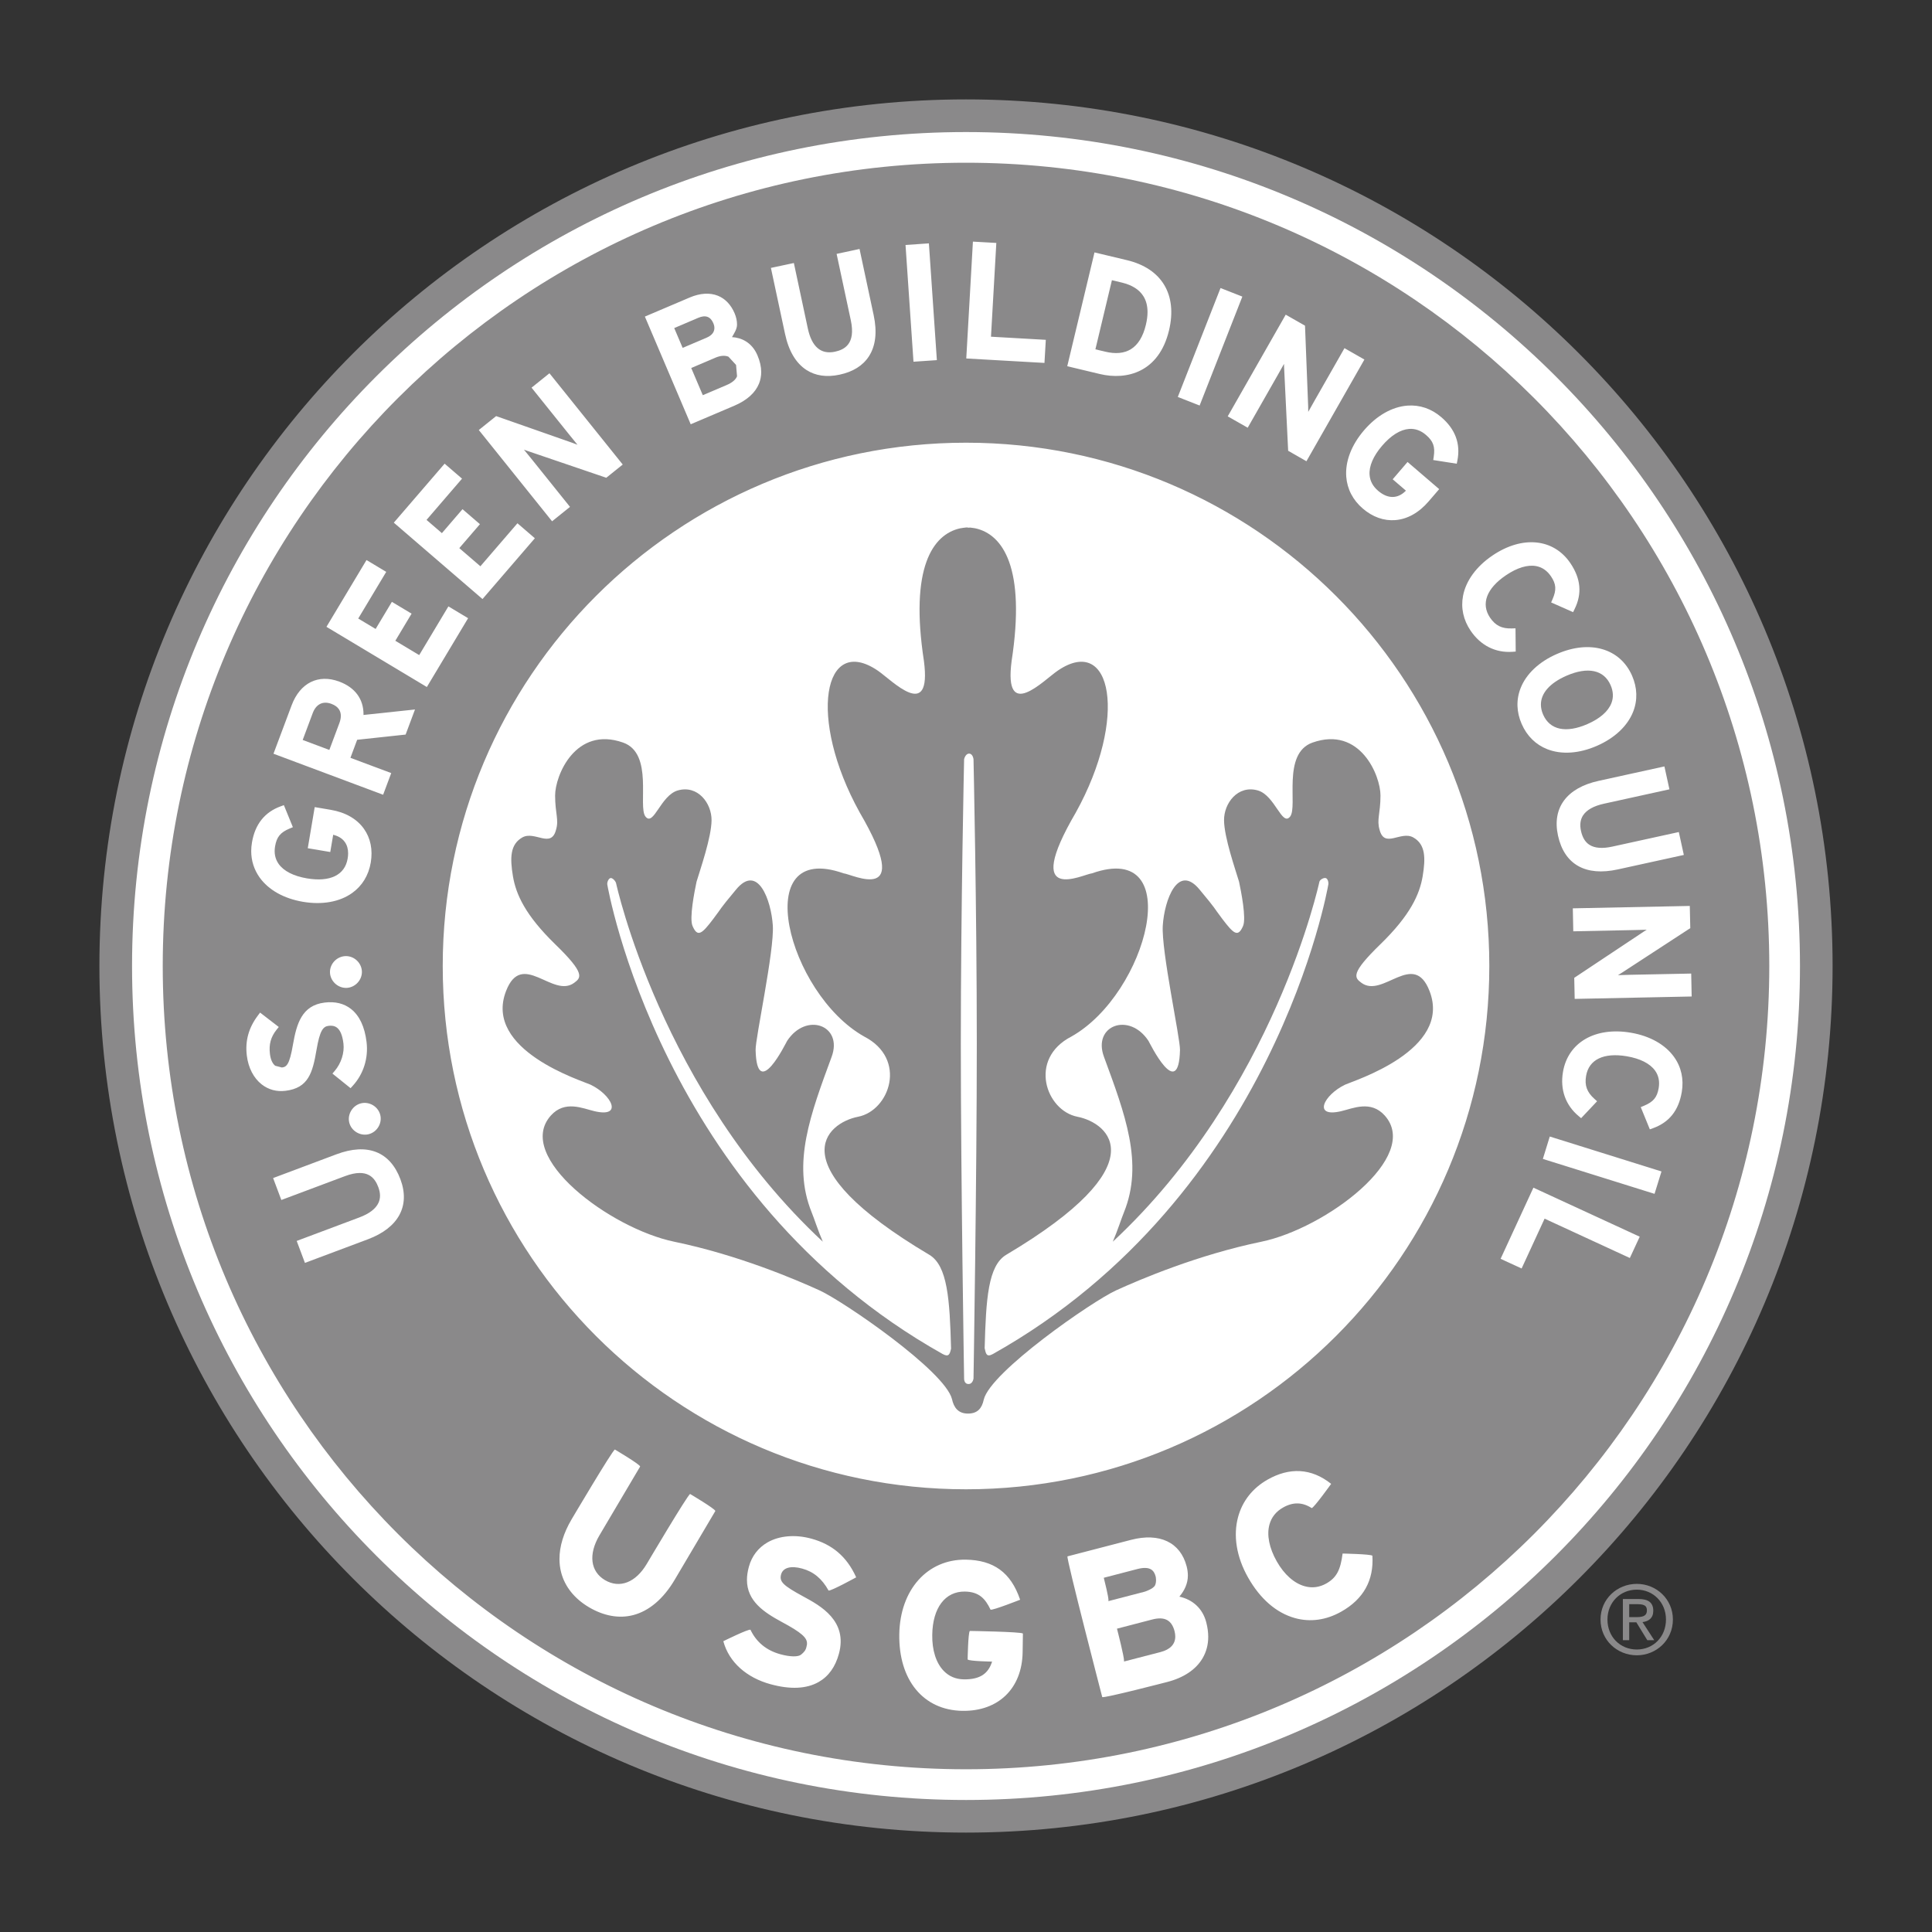
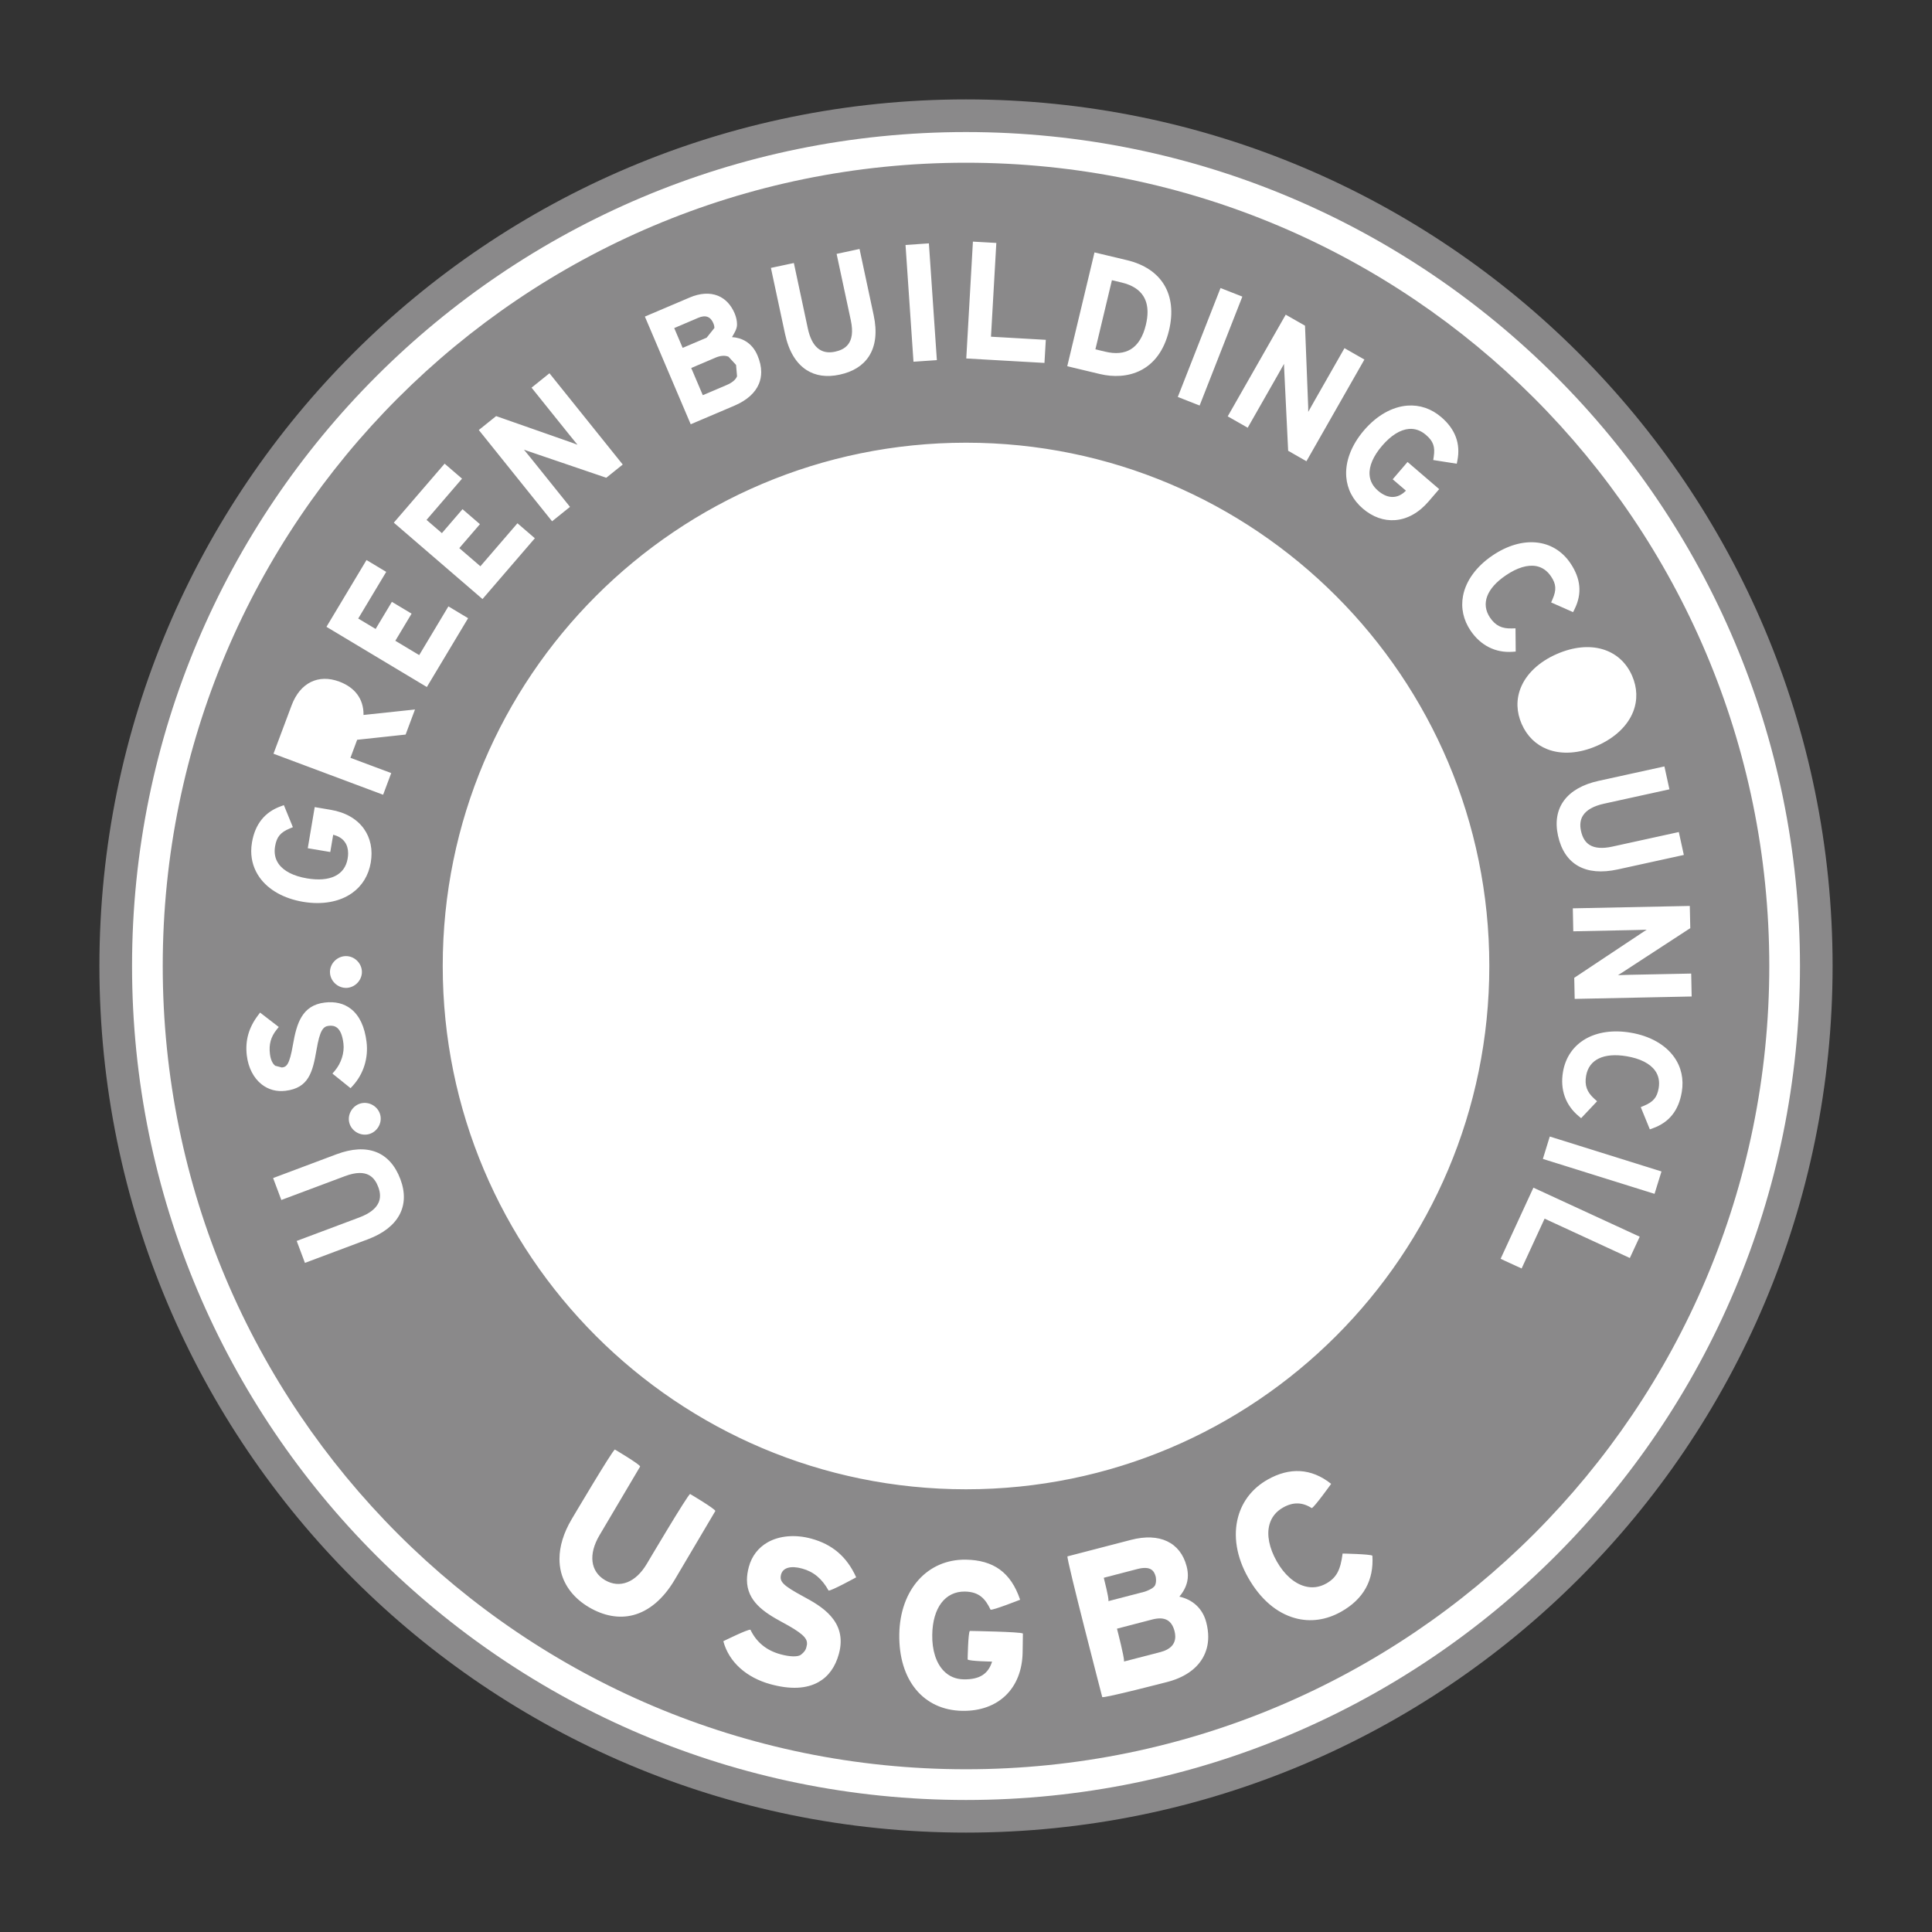
<svg xmlns="http://www.w3.org/2000/svg" version="1.2" baseProfile="tiny" id="Layer_1" x="0px" y="0px" width="1000px" height="1000px" viewBox="0 0 1000 1000" xml:space="preserve">
  <rect x="0" y="0" width="1000" height="1000" fill="#333333" stroke="none" />
  <g>
    <path fill="#FFFFFF" d="M942.649,500c0,244.025-197.813,441.833-441.825,441.833C256.811,941.833,59.001,744.025,59.001,500   c0-244.023,197.81-441.832,441.824-441.832C744.837,58.168,942.649,255.977,942.649,500" />
    <path fill="#8A898A" d="M363.766,204.548c3.485-1.478,12.356-5.259,12.356-5.259c2.838-1.21,4.651-2.727,5.37-4.52l-0.507-5.869   l-3.948-4.288c-1.848-0.739-4.15-0.572-6.682,0.5c0,0-10,4.26-12.578,5.362C358.802,192.894,362.74,202.128,363.766,204.548" />
-     <path fill="#8A898A" d="M171.564,364.323c-4.408-1.646-7.949,0.103-9.706,4.799c0,0-4.186,11.21-5.184,13.881   c2.431,0.912,11.359,4.251,13.791,5.165c1.007-2.678,5.194-13.882,5.194-13.882c0.434-1.166,0.758-2.468,0.758-3.752   C176.417,368.104,175.27,365.718,171.564,364.323" />
-     <path fill="#8A898A" d="M797.571,364.688c0,1.684,0.38,3.43,1.144,5.188c3.477,7.957,11.853,9.748,22.954,4.897   c6.431-2.819,10.729-6.545,12.384-10.807c1.157-2.939,1.005-6.092-0.416-9.352c-3.466-7.91-11.814-9.677-22.895-4.826   C802.139,353.571,797.571,358.818,797.571,364.688" />
    <path fill="#8A898A" d="M585.317,180.766c3.705-2.282,6.331-6.526,7.782-12.618c0.574-2.373,0.859-4.573,0.859-6.597   c0-3.171-0.691-5.907-2.098-8.17c-2.117-3.458-5.898-5.859-11.248-7.136c0,0-3.143-0.749-5.084-1.21   c-0.73,3.04-7.828,32.737-8.549,35.777c1.921,0.463,5.067,1.21,5.067,1.21C577.396,183.309,581.861,182.883,585.317,180.766" />
-     <path fill="#8A898A" d="M369.771,169.76c0-0.979-0.276-1.837-0.517-2.401c-1.508-3.53-4.078-4.454-7.847-2.856   c0,0-9.862,4.205-12.432,5.305c0.934,2.189,3.429,8.058,4.362,10.249c3.485-1.488,12.431-5.286,12.431-5.286   C368.957,173.402,369.771,171.426,369.771,169.76" />
+     <path fill="#8A898A" d="M369.771,169.76c0-0.979-0.276-1.837-0.517-2.401c-1.508-3.53-4.078-4.454-7.847-2.856   c0,0-9.862,4.205-12.432,5.305c0.934,2.189,3.429,8.058,4.362,10.249c3.485-1.488,12.431-5.286,12.431-5.286   " />
    <path fill="#8A898A" d="M500.002,84.227c-229.615,0-415.77,186.146-415.77,415.77c0,229.625,186.155,415.77,415.77,415.77   c229.622,0,415.778-186.145,415.778-415.77C915.78,270.373,729.624,84.227,500.002,84.227 M874.63,468.914l0.259,11.487   l-35.157,22.924c0,0-1.349,0.832-2.283,1.411c1.405-0.043,6.729-0.193,6.729-0.193l31.183-0.627l0.241,11.867l-60.547,1.246   l-0.231-10.905l36.062-23.983c0,0,0.881-0.546,1.453-0.914c-1.414,0.034-6.683,0.175-6.683,0.175l-31.33,0.646l-0.239-11.896   l58.753-1.201L874.63,468.914z M861.498,396.7l2.595,11.851l-33.799,7.423c-5.424,1.182-9.103,3.251-10.951,6.135   c-1.377,2.164-1.72,4.845-1.025,7.987c0.758,3.428,2.179,5.776,4.379,7.183c2.717,1.744,6.721,2.05,11.879,0.912l34.374-7.532   l2.596,11.858l-34.2,7.497c-16.662,3.649-27.645-2.552-30.924-17.478c-3.169-14.402,4.501-24.744,21.027-28.369l32.294-7.087   L861.498,396.7z M844.759,349.748c2.71,6.194,2.911,12.625,0.583,18.586c-2.894,7.387-9.566,13.682-18.762,17.702   c-9.177,4.02-18.301,4.646-25.686,1.757c-5.972-2.333-10.566-6.851-13.271-13.055c-2.712-6.163-2.905-12.566-0.576-18.517   c2.887-7.396,9.548-13.682,18.755-17.702C822.883,331.043,838.54,335.561,844.759,349.748 M757.269,308.378   c1.497-7.799,6.905-15.203,15.212-20.831c15.428-10.463,31.649-8.884,40.336,3.935c5.427,8.015,6.146,15.806,2.174,23.82   l-0.768,1.543l-11.36-5.029l0.723-1.644c2.114-4.851,1.913-7.856-0.815-11.885c-1.978-2.905-4.519-4.67-7.577-5.259   c-4.453-0.852-9.908,0.784-15.751,4.758c-10.021,6.782-13.003,14.77-8.217,21.878c2.829,4.159,6.11,5.785,11.359,5.61l1.839-0.055   l0.104,12.034l-1.693,0.118c-8.771,0.611-16.452-3.263-21.627-10.895C757.415,320.894,756.068,314.646,757.269,308.378    M745.992,215.906c7.256,6.202,10.066,13.754,8.356,22.424l-0.333,1.691l-12.173-1.904l0.261-1.758   c0.768-5.173-0.251-8.012-4.022-11.238c-2.662-2.301-5.61-3.346-8.734-3.114c-4.549,0.35-9.382,3.363-13.965,8.706   c-4.594,5.352-6.84,10.592-6.488,15.129c0.239,3.135,1.72,5.88,4.39,8.172c2.709,2.32,5.426,3.392,8.114,3.19   c2.765-0.224,4.78-1.719,6.323-3.228c-1.866-1.607-6.867-5.896-6.867-5.896l7.688-8.966l16.378,14.058l-5.47,6.359   c-5.02,5.85-10.999,9.196-17.304,9.676c-5.886,0.454-11.681-1.617-16.765-5.979c-5.111-4.381-8.067-10.066-8.558-16.423   c-0.612-7.923,2.661-16.48,9.215-24.105c6.544-7.625,14.512-12.154,22.431-12.754C734.836,209.465,740.891,211.525,745.992,215.906    M665.48,162.873l9.99,5.694l1.639,41.923c0,0,0.026,1.6,0.033,2.69c1.332-2.365,3.311-5.878,3.311-5.878l15.447-27.097   l10.313,5.896l-30.001,52.635l-9.466-5.415l-2.098-43.265c0,0-0.019-1.018-0.045-1.71c-1.229,2.191-3.271,5.814-3.271,5.814   l-15.52,27.229l-10.342-5.888l29.125-51.065L665.48,162.873z M631.09,150.747l0.655-1.662l11.294,4.434l-22.116,56.38   l-11.296-4.436L631.09,150.747z M566.096,132.391l0.406-1.746l16.858,4.028c18.005,4.307,26.136,17.886,21.721,36.345   c-5.214,21.709-21.907,25.895-35.788,22.577l-16.885-4.039L566.096,132.391z M503.477,126.854l0.102-1.792l12.117,0.682   c0,0-2.578,45.208-2.764,48.533c3.152,0.175,28.375,1.617,28.375,1.617l-0.693,11.951l-40.474-2.301L503.477,126.854z    M479.011,126.089l1.784-0.122l4.123,60.438l-12.1,0.823l-4.121-60.438L479.011,126.089z M410.902,136.134l7.219,33.839   c2.051,9.555,6.783,13.611,14.066,12.068c4.77-1.052,10.822-3.87,8.198-16.237l-7.356-34.392l10.111-2.164l1.757-0.38l7.309,34.237   c1.869,8.742,1.037,15.924-2.467,21.339c-3.124,4.814-8.226,8.004-15.167,9.482c-6.683,1.433-12.459,0.612-17.173-2.439   c-5.453-3.54-9.188-9.844-11.082-18.743l-7.293-34.078L410.902,136.134z M357.009,153.98c5.343-2.272,10.389-2.588,14.575-0.904   c3.783,1.525,6.767,4.659,8.643,9.076c0.841,1.978,1.257,3.929,1.257,5.833c0,2.31-1.396,4.398-2.607,6.513   c4.77,0.261,10.289,2.617,13.181,9.43c1.293,3.031,1.94,5.924,1.94,8.651c0,2.08-0.378,4.075-1.127,5.953   c-1.95,4.824-6.285,8.698-12.875,11.508l-22.487,9.564l-23.724-55.741L357.009,153.98z M256.801,215.371   c0,0,39.586,13.881,39.594,13.881c0,0,1.489,0.564,2.516,0.961c-1.192-1.459-4.261-5.24-4.261-5.24l-19.521-24.316l7.866-6.321   l1.404-1.128l37.932,47.239l-8.522,6.84l-40.999-13.957c0,0-0.961-0.352-1.619-0.591c0.833,1.026,4.215,5.175,4.215,5.175   l19.622,24.445l-9.27,7.459l-37.931-47.247L256.801,215.371z M228.963,241.353l1.173-1.36l9.012,7.756   c0,0-16.323,18.965-18.375,21.348c1.765,1.525,6.184,5.335,7.95,6.851c1.857-2.154,10.675-12.405,10.675-12.405l9.011,7.765   c0,0-8.816,10.241-10.675,12.394c1.959,1.691,8.956,7.718,10.915,9.399c2.061-2.395,19.179-22.264,19.179-22.264l9.011,7.761   l-27.099,31.464l-45.907-39.531L228.963,241.353z M130.418,436.057c1.589-9.43,6.6-15.721,14.898-18.717l1.617-0.593l4.659,11.405   l-1.645,0.686c-4.834,2.015-6.738,4.354-7.57,9.232c-0.592,3.484,0.037,6.546,1.859,9.104c2.642,3.717,7.716,6.303,14.657,7.477   c11.942,2.016,19.614-1.708,21.046-10.231c0.165-0.952,0.25-1.865,0.25-2.727c0-2.311-0.574-4.269-1.711-5.871   c-1.598-2.243-3.927-3.205-6.016-3.76c-0.416,2.431-1.515,8.939-1.515,8.939l-11.647-1.961l3.596-21.285l8.271,1.404   c7.598,1.276,13.551,4.686,17.211,9.836c3.419,4.813,4.639,10.849,3.529,17.449c-1.117,6.627-4.455,12.09-9.667,15.795   c-6.461,4.596-15.49,6.211-25.389,4.539c-9.909-1.674-17.894-6.154-22.497-12.635c-2.856-4.021-4.325-8.672-4.325-13.633   C130.029,439.053,130.159,437.563,130.418,436.057 M196.817,577.062c1.099,4.309-1.636,8.882-5.962,9.991   c-4.362,1.101-8.974-1.628-10.065-5.952c-1.091-4.317,1.673-8.901,6.035-10.011C191.15,570.009,195.727,572.744,196.817,577.062    M187.324,502.964c0.064,4.455-3.642,8.28-8.096,8.373c-4.501,0.058-8.363-3.651-8.438-8.106c-0.075-4.454,3.669-8.282,8.17-8.353   C183.415,494.804,187.241,498.509,187.324,502.964 M127.746,546.303c-0.914-7.617,0.97-14.391,5.787-20.74l1.081-1.452l9.677,7.46   l-1.146,1.421c-2.968,3.716-4.03,7.571-3.43,12.506c0.343,2.884,1.294,5.02,2.737,6.139l3.447,0.895   c2.365-0.287,3.938-1.238,5.758-11.968c1.868-10.583,4.53-20.214,16.405-21.637c5.38-0.655,9.954,0.452,13.606,3.298   c4.38,3.449,7.098,9.198,8.06,17.107c1.017,8.339-1.582,16.601-7.145,22.675l-1.128,1.236l-9.39-7.56l1.202-1.404   c3.346-3.938,5.075-9.363,4.502-14.142c-1.063-8.801-4.667-9.519-7.671-9.169c-2.865,0.361-4.538,2.321-6.268,12.441   c-2.014,11.876-4.224,19.761-16.054,21.193c-4.565,0.563-8.817-0.583-12.292-3.3C131.267,558.012,128.522,552.679,127.746,546.303    M190.468,641.436l-32.637,12.236l-4.261-11.367l32.404-12.154c5.176-1.933,8.522-4.499,9.946-7.615   c1.062-2.339,1.035-5.049-0.104-8.069c-1.736-4.585-5.378-10.147-17.264-5.694l-32.93,12.341l-4.261-11.351l32.792-12.305   c15.97-5.986,27.719-1.411,33.089,12.896C212.418,624.152,206.299,635.483,190.468,641.436 M209.949,380.212   c0,0-23.068,2.487-25.083,2.7c-0.546,1.469-2.653,7.089-3.483,9.335c2.847,1.062,21.119,7.899,21.119,7.899l-4.197,11.212   l-56.75-21.23l9.399-25.081c4.372-11.628,13.809-16.306,24.66-12.247c8.162,3.049,12.542,9.01,12.542,16.923   c0,0.11-0.018,0.231-0.018,0.342c3.539-0.38,26.664-2.837,26.664-2.837L209.949,380.212z M168.977,324.442l19.808-33.033   l0.924-1.533l10.203,6.118c0,0-12.875,21.462-14.492,24.16c2.006,1.2,7.006,4.188,9.01,5.388   c1.461-2.439,8.412-14.031,8.412-14.031l10.194,6.12c0,0-6.95,11.59-8.411,14.029c2.217,1.332,10.13,6.082,12.358,7.412   c1.616-2.715,15.112-25.213,15.112-25.213l10.195,6.12l-21.351,35.618L168.977,324.442z M349.199,817.712   c-5.805,9.825-13.245,16.146-21.507,18.271c-7.266,1.877-15.159,0.454-22.859-4.085c-7.523-4.454-12.495-10.703-14.398-18.06   c-0.574-2.236-0.851-4.547-0.851-6.942c0-6.486,2.116-13.446,6.267-20.481c0.008,0,21.173-35.822,22.412-36.138   c0,0,12.782,7.543,13.08,8.781l-21.074,35.63c-5.788,9.817-4.704,18.698,2.864,23.18c7.616,4.482,15.916,1.266,21.656-8.438   c0,0,21.185-35.816,22.414-36.14c0,0,12.753,7.551,13.069,8.78L349.199,817.712z M415.922,826.408   c8.604,4.666,22.995,12.468,18.289,29.611c-1.838,6.758-5.351,11.656-10.453,14.566c-6.293,3.588-14.696,3.975-24.963,1.157   c-12.173-3.336-21.453-11.24-24.402-22.256c0,0,12.83-6.35,14.04-5.934c3.069,6.44,8.282,10.722,15.491,12.689   c5.001,1.386,9.206,1.452,10.721,0.192c1.525-1.256,2.376-2.254,2.755-3.916c0.37-1.664,0.295-1.306,0.295-1.933   c0-2.81-2.514-5.426-13.124-11.102c-9.187-4.972-17.949-10.776-17.949-21.739c0-2.071,0.313-4.306,0.988-6.766   c1.497-5.516,4.843-9.869,9.668-12.643c6.109-3.492,14.401-4.203,22.709-1.921c10.536,2.89,18.226,9.038,23.171,20.009   c0,0-13.069,7.189-14.29,6.84c-3.419-6.146-7.763-9.761-13.688-11.377c-5.842-1.609-9.908-0.48-10.879,3.002   C403.277,818.671,405.236,820.604,415.922,826.408 M529.309,855.274c-0.313,18.669-12.543,30.544-31.166,30.259   c-20.232-0.332-33.05-15.908-32.673-39.67c0.38-23.033,14.56-38.894,34.475-38.588c14.168,0.249,23.254,6.462,28.069,20.742   c0,0-14.168,5.592-15.304,5.146c-2.729-5.685-5.896-9.241-13.253-9.372c-10.223-0.156-16.711,8.399-16.925,22.35   c-0.137,7.968,1.97,14.603,5.935,18.705c2.755,2.846,6.248,4.318,10.361,4.383c8.485,0.139,12.745-3.013,14.674-9.188   c0,0-11.755-0.184-12.65-1.098c0,0,0.22-13.883,1.136-14.771c0,0,26.58,0.424,27.47,1.34L529.309,855.274z M622.456,858.295   c-3.418,5.833-9.731,10.074-18.255,12.283c0,0-32.598,8.467-33.681,7.838c0,0-18.641-71.751-18.003-72.841l32.914-8.55   c14.777-3.835,25.535,1.284,28.771,13.698c0.424,1.617,0.637,3.233,0.637,4.814c0,4.087-1.764,7.756-4.396,10.88   c6.938,1.533,12.068,6.182,13.907,13.272c0.685,2.634,1.026,5.136,1.026,7.532C625.377,851.278,624.398,854.978,622.456,858.295    M694.281,834.154c-7.764,4.41-16.055,5.572-23.993,3.372c-9.603-2.654-17.997-9.908-24.263-20.972   c-6.016-10.583-7.847-21.757-5.158-31.48c2.255-8.218,7.541-14.871,15.277-19.251c11.232-6.359,22.524-6.036,32.858,2.218   c0,0-8.835,12.319-10.057,12.549c-4.833-3.131-9.687-3.222-14.845-0.287c-3.611,2.047-5.986,5.005-7.029,8.784   c-1.49,5.369-0.15,12.133,3.768,19.057c3.846,6.804,8.994,11.379,14.494,12.896c3.846,1.069,7.605,0.571,11.184-1.444   c5.297-3.021,7.318-6.977,8.409-15.481c0,0,14.531,0.279,15.417,1.119C711.158,817.941,705.749,827.674,694.281,834.154    M500.02,770.851c-149.601,0-270.863-121.264-270.863-270.854S350.419,229.142,500.02,229.142   c149.582,0,270.845,121.264,270.845,270.854S649.602,770.851,500.02,770.851 M843.604,651.141c0,0-41.093-18.984-44.125-20.369   c-1.311,2.863-11.894,25.794-11.894,25.794l-10.879-5.008l16.229-35.188l0.76-1.634l55.02,25.378L843.604,651.141z    M856.387,617.932l-57.803-18.078l3.049-9.88l0.536-1.71l57.813,18.078L856.387,617.932z M870.48,565.249   c-1.616,9.547-6.498,15.675-14.907,18.717l-1.618,0.581l-4.703-11.498l1.633-0.683c4.883-2.042,6.824-4.354,7.646-9.16   c0.581-3.446-0.038-6.486-1.84-9.021c-2.633-3.695-7.725-6.285-14.702-7.467c-11.926-2.007-19.596,1.69-21.028,10.157   c-0.84,4.953,0.414,8.401,4.316,11.903l1.376,1.229l-8.264,8.763l-1.282-1.082c-6.784-5.627-9.671-13.725-8.116-22.839   c2.578-15.278,16.664-23.448,35.065-20.334c9.892,1.663,17.885,6.156,22.48,12.626C870.241,552.329,871.609,558.622,870.48,565.249   " />
    <path fill="#8A898A" d="M596.365,838.258c0,0-16.645,4.334-18.219,4.741c0.584,2.283,3.662,14.327,3.662,16.676   c0,0.221-0.029,0.33-0.102,0.34c0.122-0.028,19.012-4.927,19.012-4.927c5.02-1.313,7.596-4.065,7.596-8.031   c0-0.887-0.137-1.849-0.387-2.854C606.394,838.49,602.752,836.614,596.365,838.258" />
    <path fill="#8A898A" d="M592.496,823.851c0,0,4.419-1.395,5.342-3.27c0.926-1.878,0.352-4.501,0.352-4.501   c-0.768-2.959-2.504-5.75-9.502-3.948c0,0-15.806,4.113-17.373,4.518c0.518,2.083,2.438,9.688,2.438,11.694   c0,0.267-0.047,0.388-0.131,0.416C573.781,828.705,592.496,823.851,592.496,823.851" />
-     <path fill="#8A898A" d="M696.23,561.419c4.203-1.987,55.518-17.792,43.722-48.404c-8.269-21.534-24.204,3.966-35.313-4.334   c-3.568-2.652-5.786-4.769,9.815-19.9c15.619-15.185,20.353-25.951,21.924-35.286c1.533-9.327,1.523-16.453-4.891-20.047   c-6.412-3.598-14.879,5.903-17.421-3.947c-1.562-5.288,0.44-8.264,0.472-17.7c0.035-10.332-10.549-36.157-35.188-27.441   c-15.945,5.62-7.486,33.099-11.581,38.292c-4.226,5.333-7.8-10.961-16.756-13.532c-10.324-2.928-17.536,6.63-17.453,15.491   c0.087,8.865,5.853,25.351,7.765,31.75c1.072,5.073,3.817,18.854,2.089,22.902c-2.624,6.108-4.86,4.113-10.758-3.643   c-5.194-6.866-2.447-3.991-11.628-15.017c-11.413-14.069-18.346,5.434-19.178,18.466c-0.823,13.041,9.078,58.412,8.91,64.439   c-0.684,27.209-15.824-3.994-16.306-4.735c-9.933-15.127-29.029-8.038-23.06,8.2c10.889,29.595,20.646,55.142,10.353,80.533   c-1.387,3.389-3.233,9.315-5.769,15.201c83.861-78.079,106.92-186.229,106.946-186.348c0.315-1.121,2.31-2.192,3.337-1.849   c1.045,0.335,1.546,2.419,1.23,3.549c-0.057,0.185-27.405,160.793-173.604,242.802c-3.233,1.766-3.614-0.137-4.233-3.04   c0.695-25.456,1.756-42.747,11.195-48.358c78.734-46.748,53.161-68.245,36.828-71.435c-16.32-3.19-25.645-29.9-3.131-41.509   c39.642-22.285,59.91-101.881,10.684-84.486c-4.512,0.378-36.869,17.228-8.327-31.581c27.016-48.847,18.688-92.335-9.315-73.396   c-7.359,4.953-28.146,26.969-23.985-4.873c7.431-48.328-4.539-65.557-18.717-68.717c0,0-1.487-0.258-2.681-0.389l-1.286,0.066   v-0.148c-0.841-0.065-3.973,0.471-3.973,0.471c-14.187,3.16-26.138,20.389-18.717,68.717c4.149,31.842-16.636,9.826-23.976,4.873   c-28.014-18.938-36.324,24.55-9.316,73.396c28.531,48.809-3.836,31.959-8.338,31.581c-49.226-17.395-28.956,62.201,10.704,84.486   c22.506,11.608,13.17,38.318-3.152,41.509c-16.321,3.189-41.905,24.687,36.823,71.435c9.466,5.619,10.611,23.024,11.294,48.562   c-0.637,2.82-1.117,4.566-4.306,2.837c-146.19-82.009-173.541-242.617-173.586-242.802c-0.313-1.13,0.481-3.214,1.525-3.549   c1.027-0.344,2.663,1.469,2.968,2.596c0.037,0.121,23.161,107.521,107.019,185.601c-2.542-5.886-4.39-11.813-5.776-15.201   c-10.296-25.392-0.527-50.938,10.352-80.533c5.971-16.238-13.124-23.327-23.053-8.2c-0.488,0.741-15.619,31.944-16.311,4.735   c-0.176-6.027,9.731-51.398,8.909-64.439c-0.832-13.032-7.764-32.535-19.168-18.466c-9.178,11.025-6.442,8.15-11.647,15.017   c-5.876,7.756-8.124,9.751-10.748,3.643c-1.72-4.049,1.016-17.829,2.089-22.902c1.913-6.399,7.682-22.885,7.764-31.75   c0.091-8.861-7.127-18.419-17.442-15.491c-8.955,2.571-12.532,18.865-16.756,13.532c-4.095-5.193,4.353-32.672-11.58-38.292   c-24.643-8.716-35.233,17.109-35.196,27.441c0.028,9.437,2.042,12.412,0.47,17.7c-2.541,9.851-11.006,0.35-17.421,3.947   c-6.407,3.594-6.424,10.72-4.89,20.047c1.571,9.335,6.313,20.102,21.923,35.286c15.611,15.132,13.393,17.248,9.826,19.9   c-11.11,8.3-27.045-17.2-35.325,4.334c-11.793,30.612,39.521,46.417,43.735,48.404c10.99,5.257,17.033,17.257,2.014,13.725   c-6.044-1.415-15.285-5.812-22.522,2.236c-19.125,21.324,30.722,58.479,63.82,65.327c33.087,6.85,62.712,19.484,75.196,25.177   c12.33,5.601,64.939,41.678,68.599,56.308c0.934,4.306,3.189,7.477,8.255,7.477c5.064,0,7.236-2.82,8.179-7.201   c3.344-14.307,56.167-50.973,68.524-56.583c12.486-5.692,42.1-18.327,75.197-25.177c33.099-6.848,82.934-44.003,63.819-65.327   c-7.238-8.048-16.469-3.651-22.521-2.236C679.193,578.676,685.229,566.676,696.23,561.419 M503.889,713.478   c0,0-0.342,2.968-2.68,2.884c-2.329-0.083-2.19-2.884-2.19-2.884s-1.701-102.868-1.701-173.307c0-70.438,1.701-147.18,1.701-147.18   s0.629-2.922,2.588-2.922c1.961,0,2.282,2.922,2.282,2.922s1.702,76.742,1.702,147.18   C505.591,610.609,503.889,713.478,503.889,713.478" />
    <path fill="#8A898A" d="M500.014,51.452c-247.738,0-448.56,200.814-448.56,448.554c0,247.737,200.822,448.542,448.56,448.542   c247.72,0,448.533-200.805,448.533-448.542C948.547,252.266,747.734,51.452,500.014,51.452 M500.014,931.67   c-238.402,0-431.665-193.271-431.665-431.664c0-238.396,193.263-431.657,431.665-431.657c238.384,0,431.65,193.262,431.65,431.657   C931.664,738.399,738.398,931.67,500.014,931.67" />
-     <path fill="#8A898A" d="M847.222,819.808c10.055,0,18.669,7.837,18.669,18.448c0,10.711-8.614,18.521-18.669,18.521   c-10.177,0-18.791-7.811-18.791-18.521C828.431,827.645,837.045,819.808,847.222,819.808 M847.222,822.802   c-8.588,0-15.204,6.627-15.204,15.454c0,9.01,6.616,15.527,15.204,15.527c8.466,0,15.083-6.518,15.083-15.527   C862.305,829.429,855.688,822.802,847.222,822.802 M843.273,848.967h-3.279v-21.322h8.16c5.084,0,7.579,1.906,7.579,6.09   c0,3.819-2.395,5.474-5.582,5.861l6.079,9.371h-3.585l-5.685-9.271h-3.688V848.967z M843.273,837.018h3.891   c3.986,0,5.271-1.147,5.271-3.504c0-2.044-0.98-3.188-4.716-3.188h-4.445V837.018z" />
  </g>
</svg>